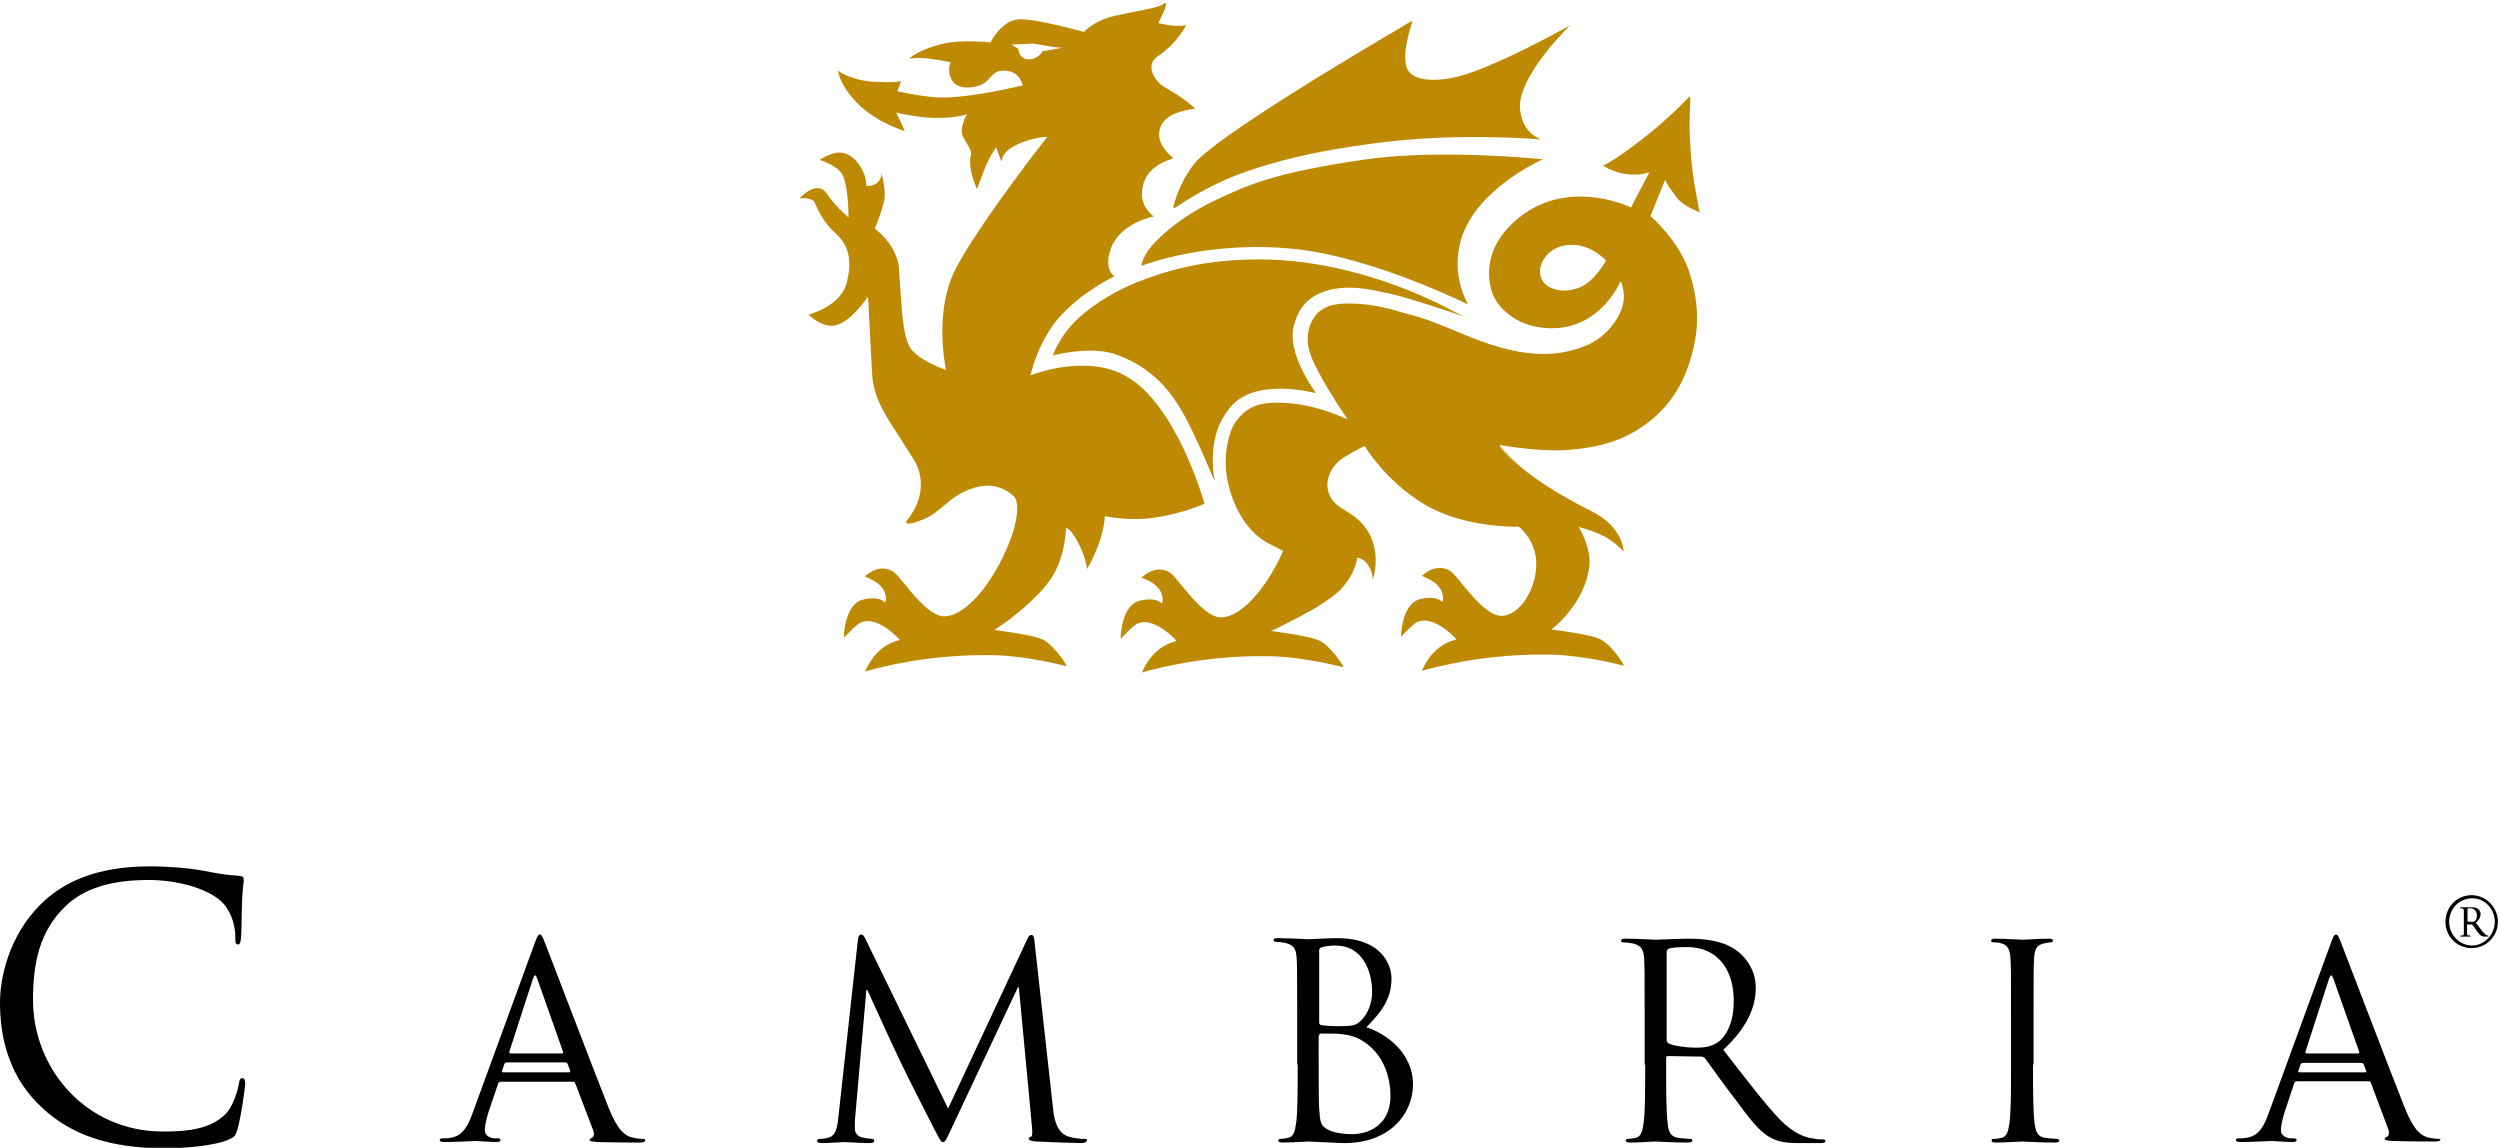
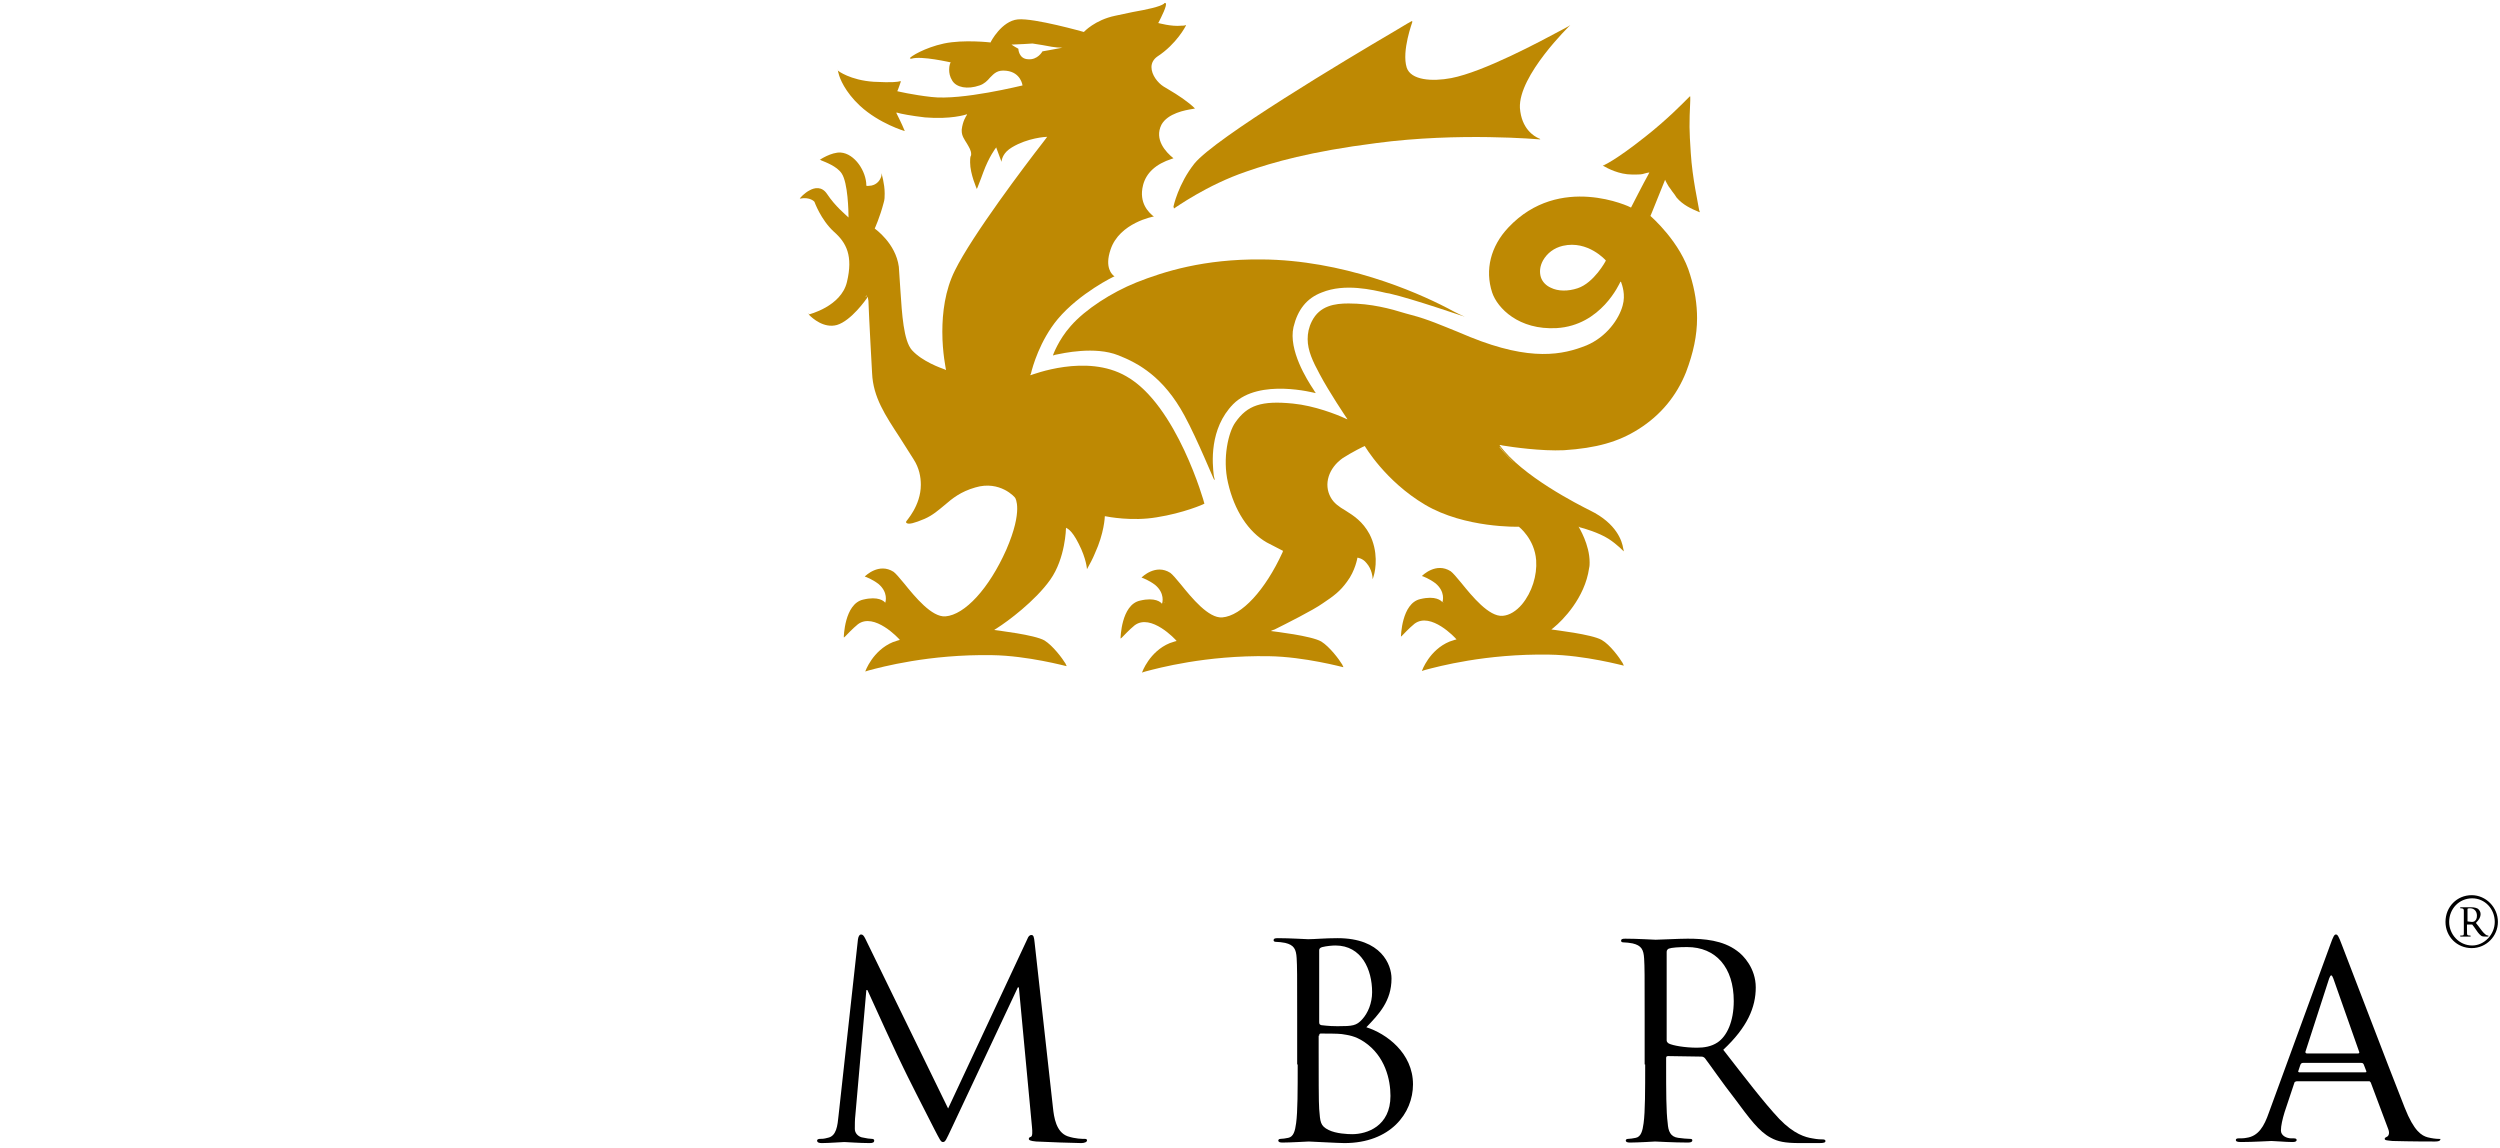
<svg xmlns="http://www.w3.org/2000/svg" version="1.1" baseProfile="tiny" id="Layer_1" x="0px" y="0px" viewBox="0 0 477 219" xml:space="preserve">
  <g>
    <path fill="#BE8903" d="M276,58.7c-6-3.1-19.8-9.1-35.3-9.2c-11-0.1-18.6,2.3-23.9,4.4c-4.7,1.9-9.7,5.1-12.5,8.3   c-2.4,2.7-3.4,5.6-3.4,5.6c0,0,0,0,0.1,0c0,0,0,0,0,0s0.1,0,0.3-0.1c1.5-0.3,7.6-1.7,12.1,0.1c3.8,1.5,8.6,4.1,12.6,11.5   c2.5,4.6,5.6,12.3,5.7,12.3c0,0,0-0.1,0-0.2c0,0.1,0.1,0.2,0.1,0.2s-0.1-0.3-0.2-0.8c-0.3-2.4-0.9-9,3.7-13.7   c5-5,15.6-2.1,15.7-2.1c0,0,0,0,0-0.1c0,0,0,0,0,0s-0.2-0.2-0.4-0.6c-1.2-1.8-4.8-7.5-3.8-11.9c0.8-3.3,2.5-5.5,5.4-6.6   c4.4-1.8,9.7-0.5,12.3,0.1l0.6,0.1c4.4,1,14.2,4.4,14.3,4.4c0,0-0.1,0-0.2-0.1c0.1,0,0.2,0.1,0.2,0.1S278,59.8,276,58.7" />
    <path fill="#BE8903" d="M224,39.8l0.1-0.1c0.1,0,6.1-4.4,13.8-7c4.9-1.7,12.1-3.8,24.7-5.4c15.8-2.1,31.1-0.7,31.3-0.7   c0,0,0,0-0.1-0.1c0.1,0,0.1,0,0.1,0s-0.1,0-0.3-0.1c-0.9-0.4-3.3-1.8-3.6-5.8c-0.3-6.2,9.5-15.7,9.6-15.8c0,0-0.1,0-0.1,0.1   c0.1-0.1,0.1-0.1,0.1-0.1s-0.6,0.4-1.6,0.9c-4.1,2.2-14.9,8-21.1,9.2c-3.7,0.7-7.7,0.4-8.5-2c-1-3.2,1.1-8.7,1.1-8.8c0,0,0,0-0.1,0   c0,0,0-0.1,0-0.1s-1.3,0.7-3.4,2c-9.2,5.4-34.1,20.3-38.1,25.2c-3.1,3.9-4,8.2-4,8.2L224,39.8" />
-     <path fill="#BE8903" d="M282,39.7c4.7-5.9,12.3-9.3,12.4-9.3c0,0,0,0-0.1,0c0,0,0.1,0,0.1,0s-0.8-0.1-2.3-0.2   c-5.6-0.5-20.2-1.4-31.4,0.2c-17.6,2.5-22.8,5-28.4,7.6c-4.9,2.3-8.8,5-12,8.3c-2.3,2.4-2.5,4.3-2.5,4.3l0,0.1l0.1,0   c0.1-0.1,13.2-5.1,29.9-3.1c14.5,1.7,31.9,10.3,32.1,10.4c0,0,0,0,0-0.1c0,0,0.1,0,0.1,0s-0.1-0.2-0.3-0.6   C278.6,55,275.8,47.5,282,39.7" />
    <path fill="#BE8903" d="M317.7,34.3c0.1,0.3,0.7,1.3,0.7,1.3l0.3,0.4c0.2,0.3,0.4,0.6,0.8,1.1l0.4,0.6c1.2,1.4,2.7,2.1,4.4,2.8   c0,0,0,0,0-0.1c0,0,0,0,0,0c0,0,0-0.1-0.1-0.3c-0.2-1.3-1.3-6.1-1.6-10.9c-0.3-4.6-0.3-5.4-0.1-10l0-0.8c0,0,0,0-0.1,0c0,0,0,0,0,0   c0,0-0.1,0.1-0.3,0.3c-1,1-4,4.1-8.2,7.4c-5.8,4.6-8,5.5-8.1,5.5c0,0,0,0,0,0c0,0,0,0,0,0s0.1,0,0.2,0.1c0.7,0.4,2.9,1.6,5.4,1.6   c1.5,0,1.8,0,2.4-0.2c0,0,0.7-0.2,0.9-0.2l-0.2,0.4c-0.8,1.4-3.3,6.3-3.3,6.3c-0.1-0.1-13.6-6.6-23.4,3.8   c-3.4,3.6-4.5,8.1-3.1,12.4c1,3,5.1,7.2,12.3,6.8c8.5-0.5,12-8.5,12.2-8.9c0,0,0,0.1,0.1,0.1c0.2,0.6,0.9,2.4,0.3,4.5   c-0.7,2.6-3.1,6-6.9,7.6c-4.5,1.8-10.6,3.1-22.2-1.6l-2.4-1c-3-1.2-5.7-2.4-8.8-3.2l-1.1-0.3c-2.9-0.9-6.6-1.9-10.9-1.9   c-2.6,0-5.5,0.4-7,3.4c-0.6,1.2-0.8,2.3-0.8,3.4c0,2.2,1,4.3,2.3,6.7c1.8,3.4,4.9,8,5.3,8.6c-0.1,0-0.3-0.1-0.5-0.2   c-1.5-0.7-5.8-2.4-9.9-2.8c-6-0.6-8.7,0.3-11,3.6c-1.3,1.8-2.5,6.8-1.4,11.5c1.2,5.3,3.9,9.4,7.4,11.4l3.1,1.6   c0,0.1-0.1,0.2-0.1,0.3c-3.3,7.2-7.8,12.1-11.5,12.4c-2.6,0.2-5.8-3.7-7.9-6.3c-0.9-1.1-1.6-1.9-2-2.2c-2.8-1.8-5.4,0.8-5.5,0.9   c0,0,0,0,0,0c0,0,0,0,0,0s0,0,0,0c0.3,0.1,1.4,0.5,2.6,1.4c1.9,1.6,1.4,3.4,1.3,3.6c0,0,0,0,0,0c-0.2-0.3-1.3-1.3-4.2-0.6   c-3.6,0.8-3.7,7.2-3.7,7.2c0,0,0,0,0.1,0c0,0,0,0,0,0s0-0.1,0.1-0.1c0.4-0.4,1.4-1.5,2.5-2.4c3.1-2.3,7.8,2.7,8,3   c-0.5,0.1-0.9,0.3-1.3,0.4c-3.9,1.6-5.3,5.6-5.3,5.6c0,0,0,0,0.1,0c0,0,0,0,0,0s0.2-0.1,0.6-0.2c2.3-0.6,11.4-3.1,23.5-2.9   c6.8,0.1,14.1,2.1,14.2,2.1c0,0,0,0,0,0c0,0,0,0,0-0.1c0,0,0,0,0,0s-0.1-0.1-0.2-0.4c-0.6-1-2.4-3.4-4-4.4c-1.9-1.1-8.9-1.9-9.6-2   c0.1-0.1,0.4-0.2,0.7-0.3c2-1,7.4-3.7,9.2-5c2.1-1.4,3.3-2.3,4.6-4.1c1.6-2.1,2-4.6,2-4.6c0,0,1,0.1,1.7,1c1.1,1.2,1.2,2.8,1.2,3.1   c0,0,0,0,0,0c0,0,0,0,0-0.1c0,0.1,0,0.1,0,0.1s0.1-0.2,0.2-0.6c0.4-1.3,0.9-4.7-0.8-8c-1.3-2.4-3-3.5-4.6-4.5   c-1.2-0.7-2.2-1.4-2.8-2.5c-1.4-2.5-0.4-5.6,2.3-7.5c1.7-1.1,4.1-2.3,4.2-2.3c0,0,3.9,6.7,11.5,11.2c7.6,4.5,17.8,4.2,17.9,4.2   c0,0,3,2.3,3.3,6.4c0.2,2.9-0.8,6.1-2.7,8.4c-1.1,1.3-2.4,2.1-3.7,2.2c-2.6,0.2-5.8-3.7-7.9-6.3c-0.9-1.1-1.6-1.9-2-2.2   c-2.8-1.8-5.4,0.8-5.5,0.9c0,0,0,0,0,0c0,0,0,0,0,0s0,0,0,0c0.3,0.1,1.4,0.5,2.6,1.4c1.9,1.6,1.4,3.4,1.3,3.6c0,0,0,0,0,0   c-0.2-0.3-1.3-1.3-4.2-0.6c-3.6,0.8-3.7,7.2-3.7,7.2c0,0,0,0,0,0c0,0,0,0,0,0s0-0.1,0.1-0.1c0.4-0.4,1.4-1.5,2.5-2.4   c3.1-2.3,7.8,2.7,8,3c-0.5,0.1-0.9,0.3-1.3,0.4c-3.9,1.6-5.3,5.6-5.3,5.6c0,0,0,0,0.1,0c0,0,0,0,0,0s0.2-0.1,0.6-0.2   c2.3-0.6,11.4-3.1,23.6-2.9c6.8,0.1,14.1,2.1,14.2,2.1v0c0,0,0,0,0-0.1c0,0,0,0,0,0s-0.1-0.1-0.2-0.4c-0.6-1-2.4-3.5-4-4.4   c-1.9-1.1-9.1-1.9-9.6-2c0.1-0.1,0.3-0.2,0.5-0.4c1.6-1.3,5.9-5.6,6.7-11.3c0.1-0.4,0.1-0.8,0.1-1.1c0-3.4-2-6.6-2.1-6.8   c0.1,0,0.1,0,0.2,0.1c0.8,0.2,3.6,1,5.5,2.2c1.7,1.1,2.9,2.4,2.9,2.4c0,0,0,0,0-0.1c0,0,0,0,0,0s0-0.2-0.1-0.5   c-0.2-1.3-1.2-4.7-6.3-7.2c-2.2-1.1-13.1-6.6-17.3-12.5c0.1,0,0.3,0,0.6,0.1c1.8,0.3,7.4,1.1,11.7,0.9c6.2-0.4,10.4-1.6,14.2-4   c4.3-2.7,7.3-6.4,9.1-10.9c1.4-3.7,2.1-7,2.1-10.3c0-2.6-0.4-5.3-1.3-8.2c-1.8-6.3-7.5-11.2-7.6-11.3   C314.9,41.3,317.6,34.5,317.7,34.3C317.7,34.3,317.7,34.3,317.7,34.3 M289.5,88.9c0.1,0.1,0.2,0.2,0.4,0.3   C289.8,89.1,289.7,89,289.5,88.9z M301,55c-1.8,0.6-3.7,0.6-5.1-0.1c-0.9-0.4-1.6-1.1-1.9-2c-0.3-1-0.2-2.1,0.4-3.2   c0.8-1.4,2.1-2.4,3.8-2.8c4.8-1.1,8.2,2.8,8.2,2.8C306.4,49.8,304.1,54,301,55z M322.6,18.4C322.6,18.4,322.5,18.4,322.6,18.4   C322.5,18.4,322.5,18.4,322.6,18.4C322.5,18.4,322.6,18.4,322.6,18.4z M306.1,31.5c0,0,0.1,0,0.1,0   C306.2,31.5,306.1,31.6,306.1,31.5C306.1,31.6,306.1,31.6,306.1,31.5z M222.2,114.9c0,0.1,0,0.1,0,0.1s0,0,0,0   C222.1,115,222.1,115,222.2,114.9z M262.1,110.4c0,0,0-0.1,0-0.1C262.1,110.3,262.1,110.4,262.1,110.4   C262.1,110.4,262.1,110.4,262.1,110.4z M275.5,114.9c0,0.1,0,0.1,0,0.1s0,0,0,0C275.4,115,275.4,115,275.5,114.9z M289,88.4   c-1.1-1-2.1-2.1-2.9-3.1c0,0,0,0,0.1,0C286.9,86.3,287.9,87.3,289,88.4z" />
    <path fill="#BE8903" d="M208.9,105.6c1.8-3.9,1.9-7,1.9-7.1c0,0,0,0,0.1,0c0.5,0.1,5.1,1,9.8,0.2c5.1-0.8,9-2.5,9.1-2.6   c0-0.2-5.3-18.9-14.9-24.3c-7.6-4.4-17.9-0.3-18.3-0.2c0-0.1,0-0.2,0.1-0.3c0.3-1.3,1.7-6.3,5.1-10.4c4.2-5,10.8-8.2,10.9-8.2   c0,0,0,0,0,0c0,0,0,0,0,0s0,0-0.1,0c-0.4-0.3-1.9-1.6-0.7-5.1c1.7-5.1,8.2-6.3,8.3-6.3c0,0,0,0,0,0c0,0,0,0,0,0s-0.1,0-0.2-0.1   c-0.7-0.6-2.8-2.4-1.9-5.9c0.6-2.3,2.4-4,5.5-5c0.3-0.1,0.3-0.1,0.3-0.1c-1.5-1.2-3.7-3.6-2.3-6.4c1.2-2.2,4.6-2.8,5.9-3   c0.5-0.1,0.5-0.1,0.5-0.1c-1.3-1.3-3.3-2.6-5-3.6l-1-0.6c-1.1-0.7-2.3-2.2-2.3-3.7c0-0.8,0.4-1.5,1.1-2c3.7-2.4,5.5-5.9,5.5-6   c0,0,0,0-0.1,0c0,0,0,0,0,0c-0.2,0.1-0.5,0.1-0.8,0.1c-1.9,0.2-4.3-0.5-4.4-0.5c0,0,0-0.1,0.1-0.2c0.4-0.8,1.7-3.3,1.3-3.6   c-0.1-0.1-0.3,0-0.3,0.1c-0.8,0.6-3.2,1.1-6,1.6l-3.3,0.7c-3.9,0.8-6,3.1-6,3.1c0,0-9.5-2.7-12.6-2.4c-3.1,0.3-5.2,4.3-5.2,4.4   c0,0-5.1-0.6-8.9,0.2c-3.7,0.8-6.4,2.5-6.5,2.8c0.1,0.1,0.1,0.1,0.3,0.1c1.9-0.6,7.4,0.7,7.5,0.7c0,0,0,0,0,0   c-0.1,0.1-0.3,0.6-0.3,1.4c0,0.6,0.1,1.3,0.6,2.1c0.8,1.3,2.9,1.7,5.2,0.9c0.9-0.3,1.5-0.9,2-1.5c0.8-0.8,1.4-1.5,3.1-1.3   c2.8,0.3,3.1,2.8,3.1,2.8c-0.1,0-11.6,2.9-17.4,2.2c-3.6-0.4-6.5-1.1-6.5-1.1l0,0c0.1-0.1,0.7-1.9,0.7-1.9c0,0,0,0-0.1,0l0,0   c0,0,0,0-0.1,0c-0.3,0.1-1.3,0.3-5,0.1c-4.5-0.3-6.8-2.1-6.8-2.1c0,0,0,0,0,0.1c0,0,0,0,0,0s0,0.1,0.1,0.4c0.2,0.9,1.2,3.5,4.1,6.2   c3.7,3.4,8.5,4.8,8.5,4.8c0,0,0,0,0,0c0,0,0,0,0-0.1c0,0,0,0,0,0l-0.1-0.2c-0.3-0.8-1.4-3-1.5-3.2c0,0,0.1,0,0.2,0   c0.6,0.2,2.7,0.6,5.3,0.9c4.9,0.4,7.7-0.5,8-0.6c0,0,0,0,0,0.1c-0.2,0.3-0.8,1.2-1,2.8c0,0.1,0,0.2,0,0.3c0,0.9,0.5,1.6,1,2.4   c0.4,0.7,0.8,1.3,0.8,2c0,0.1,0,0.3-0.1,0.4c-0.1,0.3-0.1,0.7-0.1,1.2c0,2.2,1.3,5.1,1.3,5.1c0,0,0,0,0-0.1c0,0,0,0,0,0   s0,0,0.1-0.2c0.3-0.7,1.1-2.9,1.1-2.9c1.1-3,2.4-4.7,2.5-4.8l0,0.1c0.2,0.5,1,2.7,1,2.7c0,0,0,0,0-0.1l0,0.1c0,0,0-0.1,0-0.2   c0.1-0.4,0.3-1.6,2-2.6c3-1.8,6.4-2,6.7-2c-0.1,0.1-0.4,0.6-0.9,1.2c-3.2,4.1-13.4,17.6-16.7,24.3c-1.9,3.8-2.4,8.1-2.4,11.7   c0,4.1,0.7,7.1,0.7,7.3c0,0-0.1,0-0.2-0.1c-0.8-0.3-4.3-1.5-6.3-3.7c-1.6-1.8-1.9-6.9-2.2-11.4l-0.3-4.5c-0.6-4.5-4.5-7.2-4.6-7.3   c0,0,1-2.2,1.7-4.9c0.2-0.6,0.2-1.2,0.2-1.8c0-1.9-0.6-3.7-0.6-3.9c0,0,0,0.2,0.1,0.4c0-0.1-0.1-0.2-0.1-0.3c0,0,0-0.1,0-0.1   c0,0,0,0,0,0c0,0,0,0.1,0,0.1c0,0,0-0.1,0,0c0,0.2,0,0.5-0.1,0.7c-0.4,1.1-1.3,1.5-1.8,1.6c-0.6,0.1-1,0.1-1,0   c0-2.7-2.2-6.1-4.9-6.3c-1.8-0.1-4,1.4-4,1.4c0,0,0,0,0.1,0c0,0,0,0,0,0s0.1,0,0.2,0.1c0.7,0.3,3,1.1,3.9,2.5   c1.2,1.8,1.3,7.3,1.3,8.3c0,0.1,0,0.1,0,0.1c0,0-0.1-0.1-0.1-0.1c-0.5-0.5-2.4-2-4-4.4c-1-1.5-2.4-1.2-3.3-0.7   c-1,0.5-1.9,1.5-1.9,1.6c2-0.4,2.8,0.6,2.8,0.6c0,0,1.2,3.4,3.7,5.7c2.4,2.1,3.7,4.6,2.5,9.6c-1.1,4.7-7.3,6.2-7.3,6.2c0,0,0,0,0,0   c0,0,0,0,0,0s0.1,0.1,0.1,0.1c0.6,0.6,2.8,2.6,5.3,1.9c2.7-0.8,5.6-4.9,5.9-5.4c0,0.1,0,0.4,0.1,0.8c0.1,3.1,0.7,13.8,0.7,13.8   c0.2,4.6,2.5,8,5.3,12.3l2.6,4.1c1.1,1.7,1.4,3.4,1.4,4.9c0,4-2.8,6.9-2.8,7c0,0,0,0,0,0.1c0,0.1,0,0.2,0.1,0.2   c0.4,0.3,1.5,0,3.4-0.8c1.6-0.7,2.7-1.7,3.8-2.6c1.5-1.3,3.1-2.6,5.9-3.4c4.7-1.4,7.6,1.9,7.6,2c0,0,1.6,2.3-1.7,9.9   c-3.3,7.4-7.9,12.4-11.6,12.7c-2.6,0.2-5.8-3.7-7.9-6.3c-0.9-1.1-1.6-1.9-2-2.2c-2.8-1.8-5.4,0.8-5.5,0.9c0,0,0,0,0,0c0,0,0,0,0,0   s0,0,0,0c0.3,0.1,1.4,0.5,2.6,1.4c1.9,1.6,1.4,3.4,1.3,3.6c0,0,0,0,0,0c-0.2-0.3-1.3-1.3-4.2-0.6c-3.6,0.8-3.7,7.2-3.7,7.2   c0,0,0,0,0.1,0c0,0,0,0,0,0s0-0.1,0.1-0.1c0.4-0.4,1.4-1.5,2.5-2.4c3.1-2.3,7.8,2.7,8,3c-0.5,0.1-0.9,0.3-1.3,0.4   c-3.9,1.6-5.3,5.6-5.3,5.6c0,0,0,0,0.1,0c0,0,0,0,0,0s0.2-0.1,0.6-0.2c2.3-0.6,11.4-3.1,23.5-2.9c6.8,0.1,14.1,2.1,14.2,2.1   c0,0,0,0,0,0c0,0,0,0,0-0.1c0,0,0,0,0,0s-0.1-0.1-0.2-0.4c-0.6-1-2.4-3.4-4-4.4c-1.9-1.1-9-1.9-9.6-2c0.1-0.1,0.3-0.2,0.6-0.4   c1.9-1.2,7.2-5.1,10.1-9.2c2.9-4.1,3-9.8,3-9.9c0,0,0,0,0,0c0.1,0.1,1,0.2,2.4,3c1.5,2.9,1.6,4.9,1.6,4.9c0,0,0,0,0-0.1   c0,0,0,0.1,0,0.1C207.9,107.7,208.5,106.6,208.9,105.6 M198.9,9.8c0,0-0.9,1.7-2.8,1.5c-1.7-0.1-1.8-1.9-1.8-2c0,0,0,0,0,0   c0,0-1.1-0.6-1.3-0.8c0,0,0.1,0,0.2,0c0.8,0,3.8-0.2,3.8-0.2l1.9,0.3c1.1,0.2,2.4,0.5,3.8,0.5C201.2,9.4,198.9,9.8,198.9,9.8   L198.9,9.8z M159.8,13.3c0,0,0.1,0.1,0.2,0.2C159.9,13.4,159.8,13.4,159.8,13.3C159.8,13.3,159.8,13.3,159.8,13.3z M154.1,59.8   c0,0,0.1,0,0.3,0C154.2,59.7,154.2,59.8,154.1,59.8C154.1,59.8,154.1,59.8,154.1,59.8z M165.1,56.7c0.2-0.2,0.3-0.4,0.3-0.4   s0,0,0,0C165.4,56.5,165.3,56.6,165.1,56.7z M168.8,114.9c0,0.1,0,0.1,0,0.1s0,0,0,0C168.8,115,168.8,115,168.8,114.9z" />
-     <path d="M8.3,211.6c-6.7-6-8.3-13.8-8.3-20.3c0-4.6,1.6-12.6,7.7-18.7c4.1-4.1,10.4-7.3,20.9-7.3c2.7,0,6.6,0.2,10,0.8   c2.6,0.5,4.8,0.9,7,1c0.8,0.1,0.9,0.3,0.9,0.8c0,0.6-0.2,1.4-0.3,3.8c-0.1,2.3-0.1,6-0.2,7.1c-0.1,1-0.2,1.4-0.6,1.4   c-0.5,0-0.5-0.5-0.5-1.4c0-2.7-1.1-5.5-2.9-7c-2.4-2.1-7.7-3.9-13.7-3.9c-9.1,0-13.4,2.7-15.8,5c-5,4.8-6.2,10.9-6.2,17.9   c0,13.1,10.1,25.1,24.8,25.1c5.2,0,9.2-0.6,12-3.4c1.4-1.5,2.3-4.5,2.5-5.8c0.1-0.8,0.3-1,0.7-1c0.3,0,0.5,0.5,0.5,1   c0,0.5-0.8,6.5-1.5,8.8c-0.4,1.3-0.5,1.4-1.8,2c-2.7,1.1-8,1.6-12.4,1.6C20.7,219,13.7,216.5,8.3,211.6" />
-     <rect x="0.1" y="0.4" fill="none" width="476.6" height="218.6" />
    <path d="M200.9,211.3c0.2,1.9,0.6,4.7,2.8,5.5c1.5,0.5,2.8,0.5,3.3,0.5c0.3,0,0.4,0.1,0.4,0.3c0,0.3-0.5,0.5-1.1,0.5   c-1.1,0-6.7-0.2-8.6-0.3c-1.2-0.1-1.4-0.3-1.4-0.5c0-0.2,0.1-0.3,0.4-0.4c0.3-0.1,0.3-0.9,0.2-1.9l-2.5-26.6h-0.2l-12.6,26.8   c-1.1,2.3-1.2,2.7-1.7,2.7c-0.4,0-0.6-0.5-1.6-2.4c-1.3-2.5-5.8-11.4-6-11.9c-0.5-0.9-6.2-13.3-6.8-14.7h-0.2l-2.1,23.9   c-0.1,0.8-0.1,1.8-0.1,2.6c0,0.8,0.6,1.4,1.3,1.6c0.9,0.2,1.6,0.3,2,0.3c0.2,0,0.4,0.1,0.4,0.3c0,0.4-0.3,0.5-0.9,0.5   c-1.9,0-4.4-0.2-4.8-0.2c-0.5,0-2.9,0.2-4.3,0.2c-0.5,0-0.9-0.1-0.9-0.5c0-0.2,0.3-0.3,0.5-0.3c0.4,0,0.8,0,1.5-0.2   c1.7-0.3,1.9-2.3,2.1-4.3l3.7-33.6c0.1-0.6,0.3-0.9,0.6-0.9c0.3,0,0.5,0.2,0.8,0.8l15.8,32.4l15.1-32.3c0.2-0.5,0.4-0.8,0.8-0.8   c0.4,0,0.5,0.4,0.6,1.4L200.9,211.3" />
    <path d="M251.7,181.3c0-0.3,0.2-0.5,0.6-0.6c0.8-0.2,1.9-0.3,2.5-0.3c5,0,7,4.6,7,8.9c0,2.1-0.8,4-1.9,5.2   c-1.1,1.2-1.8,1.3-4.7,1.3c-1.9,0-2.8-0.2-3.1-0.2c-0.3-0.1-0.4-0.2-0.4-0.6V181.3 M247.6,203.1c0,4.9,0,9-0.3,11.2   c-0.2,1.5-0.5,2.6-1.5,2.8c-0.5,0.1-1.1,0.2-1.5,0.2c-0.3,0-0.4,0.2-0.4,0.3c0,0.3,0.3,0.4,0.8,0.4c1.5,0,4.8-0.2,5-0.2   c0.4,0,5.7,0.3,6.8,0.3c8.8,0,13.1-5.7,13.1-11.2c0-6-5.1-9.7-8.9-10.9c2.4-2.5,4.8-5,4.8-9.3c0-2.6-1.9-7.7-10.3-7.7   c-2.4,0-4.4,0.2-5.6,0.2c-0.3,0-3.5-0.2-5.8-0.2c-0.6,0-0.8,0.1-0.8,0.4c0,0.2,0.2,0.3,0.4,0.3c0.5,0,1.3,0.1,1.8,0.2   c1.7,0.4,2.1,1.2,2.2,2.9c0.1,1.6,0.1,3.1,0.1,11.1V203.1z M251.7,197.6c0-0.3,0.1-0.4,0.3-0.4c0.8,0,3.3,0,4,0.1   c1.2,0.2,2.5,0.3,4.3,1.5c4,2.7,5,7.2,5,10.3c0,5.8-4.5,7.3-7.3,7.3c-0.9,0-3.1-0.1-4.5-0.8c-1.6-0.8-1.6-1.5-1.8-4   c-0.1-0.8-0.1-7.2-0.1-11.1V197.6z" />
    <path d="M318,181.6c0-0.3,0.2-0.5,0.4-0.6c0.5-0.2,1.9-0.3,3.5-0.3c5.5,0,8.9,3.9,8.9,10.3c0,3.9-1.3,6.7-3.1,7.9   c-1.2,0.8-2.6,1-3.9,1c-2.3,0-4.6-0.4-5.4-0.8c-0.3-0.2-0.4-0.4-0.4-0.6V181.6 M313.9,203.1c0,4.9,0,9-0.3,11.2   c-0.2,1.5-0.5,2.6-1.5,2.8c-0.5,0.1-1.1,0.2-1.5,0.2c-0.3,0-0.4,0.2-0.4,0.3c0,0.3,0.3,0.4,0.8,0.4c1.5,0,4.8-0.2,4.8-0.2   c0.3,0,3.5,0.2,6.3,0.2c0.6,0,0.8-0.2,0.8-0.4c0-0.2-0.1-0.3-0.4-0.3c-0.5,0-1.6-0.1-2.3-0.2c-1.5-0.2-1.9-1.3-2-2.8   c-0.3-2.2-0.3-6.2-0.3-11.2v-1.2c0-0.3,0.1-0.4,0.4-0.4l6.3,0.1c0.3,0,0.5,0.1,0.7,0.3c1,1.3,3.4,4.8,5.6,7.6   c2.9,3.9,4.7,6.4,7,7.6c1.3,0.7,2.6,1,5.5,1h3.7c0.9,0,1.2-0.1,1.2-0.4c0-0.2-0.2-0.3-0.5-0.3c-0.3,0-1,0-2-0.2   c-1.3-0.2-3.5-0.8-6.3-3.7c-3-3.2-6.5-7.8-10.7-13.2c4.6-4.3,6.2-8.1,6.2-11.9c0-3.6-2.3-6.1-3.6-7c-2.7-2-6.2-2.3-9.4-2.3   c-1.6,0-5.5,0.2-6.1,0.2c-0.3,0-3.5-0.2-5.8-0.2c-0.6,0-0.8,0.1-0.8,0.4c0,0.2,0.2,0.3,0.4,0.3c0.5,0,1.3,0.1,1.8,0.2   c1.7,0.4,2.1,1.2,2.2,2.9c0.1,1.6,0.1,3.1,0.1,11.1V203.1z" />
-     <path d="M387.9,203.1c0,4.9,0,9,0.3,11.2c0.2,1.5,0.5,2.6,2,2.8c0.7,0.1,1.9,0.2,2.3,0.2c0.3,0,0.4,0.2,0.4,0.3   c0,0.3-0.3,0.4-0.8,0.4c-2.8,0-6.1-0.2-6.3-0.2c-0.3,0-3.5,0.2-5,0.2c-0.6,0-0.8-0.1-0.8-0.4c0-0.2,0.1-0.3,0.4-0.3   c0.5,0,1.1-0.1,1.5-0.2c1-0.2,1.3-1.3,1.5-2.8c0.3-2.2,0.3-6.2,0.3-11.2V194c0-8,0-9.5-0.1-11.1c-0.1-1.8-0.6-2.6-1.7-2.9   c-0.6-0.2-1.2-0.2-1.6-0.2c-0.2,0-0.4-0.1-0.4-0.3c0-0.3,0.3-0.4,0.8-0.4c1.7,0,4.9,0.2,5.2,0.2c0.3,0,3.5-0.2,5-0.2   c0.6,0,0.8,0.1,0.8,0.4c0,0.2-0.2,0.3-0.4,0.3c-0.4,0-0.7,0.1-1.3,0.2c-1.4,0.3-1.8,1.1-1.9,2.9c-0.1,1.6-0.1,3.1-0.1,11.1V203.1" />
    <path d="M465.3,217.3c-0.5,0-1.3-0.1-2.1-0.3c-1.1-0.3-2.6-1.1-4.4-5.7c-3.1-7.8-11.2-29.1-12-31.1c-0.6-1.6-0.8-1.9-1.1-1.9   c-0.3,0-0.5,0.3-1.1,2l-11.7,32c-0.9,2.6-2,4.5-4.3,4.8c-0.4,0.1-1.1,0.1-1.5,0.1c-0.3,0-0.5,0.1-0.5,0.3c0,0.3,0.3,0.4,1,0.4   c2.4,0,5.3-0.2,5.8-0.2c0.6,0,2.8,0.2,4,0.2c0.5,0,0.8-0.1,0.8-0.4c0-0.2-0.2-0.3-0.5-0.3h-0.5c-0.9,0-2-0.5-2-1.5   c0-0.9,0.3-2.2,0.7-3.5l1.9-5.7c0,0,0,0,0.1-0.1c0.1,0,0.3-0.1,0.3-0.1H452c0,0,0.2,0,0.2,0.1c0.1,0,0.2,0.3,0.2,0.3l0,0l3.3,8.8   c0.3,0.8,0,1.3-0.3,1.4c-0.2,0.1-0.4,0.2-0.4,0.4c0,0.3,0.6,0.3,1.5,0.4c3.6,0.1,7.3,0.1,8.1,0.1c0.6,0,1-0.1,1-0.4   C465.8,217.3,465.6,217.3,465.3,217.3 M439.9,200.6l4.5-13.9c0.3-0.8,0.5-0.8,0.8,0l4.9,13.9c0.1,0.2,0.1,0.4-0.2,0.4h-9.8   C439.9,200.9,439.8,200.8,439.9,200.6z M451.5,204.5c0,0.1-0.2,0.1-0.2,0.1h-12.6c0,0-0.1,0-0.2-0.1c0,0,0-0.1,0-0.1l0.4-1.2   c0.1-0.3,0.3-0.4,0.5-0.4h11.1c0.3,0,0.4,0.1,0.5,0.3l0.5,1.3C451.5,204.4,451.5,204.5,451.5,204.5z" />
-     <path d="M122.6,217.3c-0.5,0-1.3-0.1-2.1-0.3c-1.1-0.3-2.6-1.1-4.4-5.7c-3.1-7.8-11.2-29.1-12-31.1c-0.6-1.6-0.8-1.9-1.1-1.9   c-0.3,0-0.5,0.3-1.1,2l-11.7,32c-0.9,2.6-2,4.5-4.3,4.8c-0.4,0.1-1.1,0.1-1.5,0.1c-0.3,0-0.5,0.1-0.5,0.3c0,0.3,0.3,0.4,1,0.4   c2.4,0,5.3-0.2,5.8-0.2c0.6,0,2.8,0.2,4,0.2c0.5,0,0.8-0.1,0.8-0.4c0-0.2-0.2-0.3-0.5-0.3h-0.5c-0.9,0-2-0.5-2-1.5   c0-0.9,0.3-2.2,0.7-3.5l1.9-5.6c0,0,0.1-0.1,0.1-0.1c0.1,0,0.3-0.1,0.3-0.1h13.9c0,0,0.2,0,0.2,0.1c0.1,0,0.1,0.2,0.2,0.3l3.4,8.9   c0.3,0.8,0,1.3-0.3,1.4c-0.2,0.1-0.4,0.2-0.4,0.4c0,0.3,0.6,0.3,1.5,0.4c3.6,0.1,7.3,0.1,8.1,0.1c0.6,0,1-0.1,1-0.4   C123.1,217.3,122.9,217.3,122.6,217.3 M97.2,200.6l4.5-13.9c0.3-0.8,0.5-0.8,0.8,0l4.9,13.9c0.1,0.2,0.1,0.4-0.2,0.4h-9.8   C97.2,200.9,97.1,200.8,97.2,200.6z M108.8,204.5c0,0.1-0.2,0.1-0.2,0.1H96c0,0-0.1,0-0.2-0.1c0,0,0-0.1,0-0.2l0.4-1.2   c0.1-0.3,0.3-0.4,0.5-0.4h11.1c0.3,0,0.4,0.1,0.5,0.3l0.5,1.3C108.8,204.5,108.8,204.5,108.8,204.5z" />
    <path d="M471.7,180.4c-2.5,0-4.4-2.1-4.4-4.5c0-2.5,1.9-4.5,4.4-4.5c2.4,0,4.3,2,4.3,4.5C476,178.3,474,180.4,471.7,180.4    M471.6,180.9c2.8,0,5-2.3,5-5c0-2.8-2.3-5.1-5-5.1c-2.8,0-5,2.2-5,5.1C466.6,178.7,468.8,180.9,471.6,180.9z M470.1,176.5   c0,0.9,0,1.3,0,1.6c0,0.4-0.1,0.4-0.6,0.4c-0.1,0-0.1,0-0.1,0.1c0,0.1,0.1,0.1,0.1,0.1h0.2c0.1,0,0.7,0,0.7,0s0.6,0,0.7,0h0.2   c0.1,0,0.1,0,0.1-0.1c0-0.1-0.1-0.1-0.1-0.1c-0.1,0-0.4,0-0.5-0.1c-0.1-0.1-0.1-0.2-0.1-1.4v-0.6h1c0.2,0.2,0.5,0.7,0.8,1.1   c0.4,0.6,0.7,0.9,1,1.1c0.2,0.1,0.6,0.1,0.9,0.1h0.2c0.1,0,0.2,0,0.2-0.1c0-0.1,0-0.1-0.1-0.1c-0.3,0-0.6-0.3-0.8-0.5   c-0.4-0.4-0.9-1.2-1.5-1.9c0.7-0.7,0.9-1.2,0.9-1.7c0-0.5-0.3-0.8-0.5-1c-0.2-0.1-0.5-0.3-1.4-0.3c-0.4,0-0.6,0-0.9,0   c0,0-0.6,0-0.7,0l-0.2,0c-0.1,0-0.2,0-0.2,0.1c0,0.1,0,0.1,0.1,0.1c0.4,0,0.6,0.1,0.6,0.4c0,0.3,0,0.7,0,1.6V176.5z M470.8,173.4   c0.1-0.1,0.4-0.1,0.5-0.1c0.8,0,1.3,0.6,1.3,1.4c0,0.6-0.2,0.9-0.5,1.1c-0.2,0.1-0.3,0.1-0.5,0.1c-0.3,0-0.6-0.1-0.8-0.1V173.4z" />
  </g>
</svg>